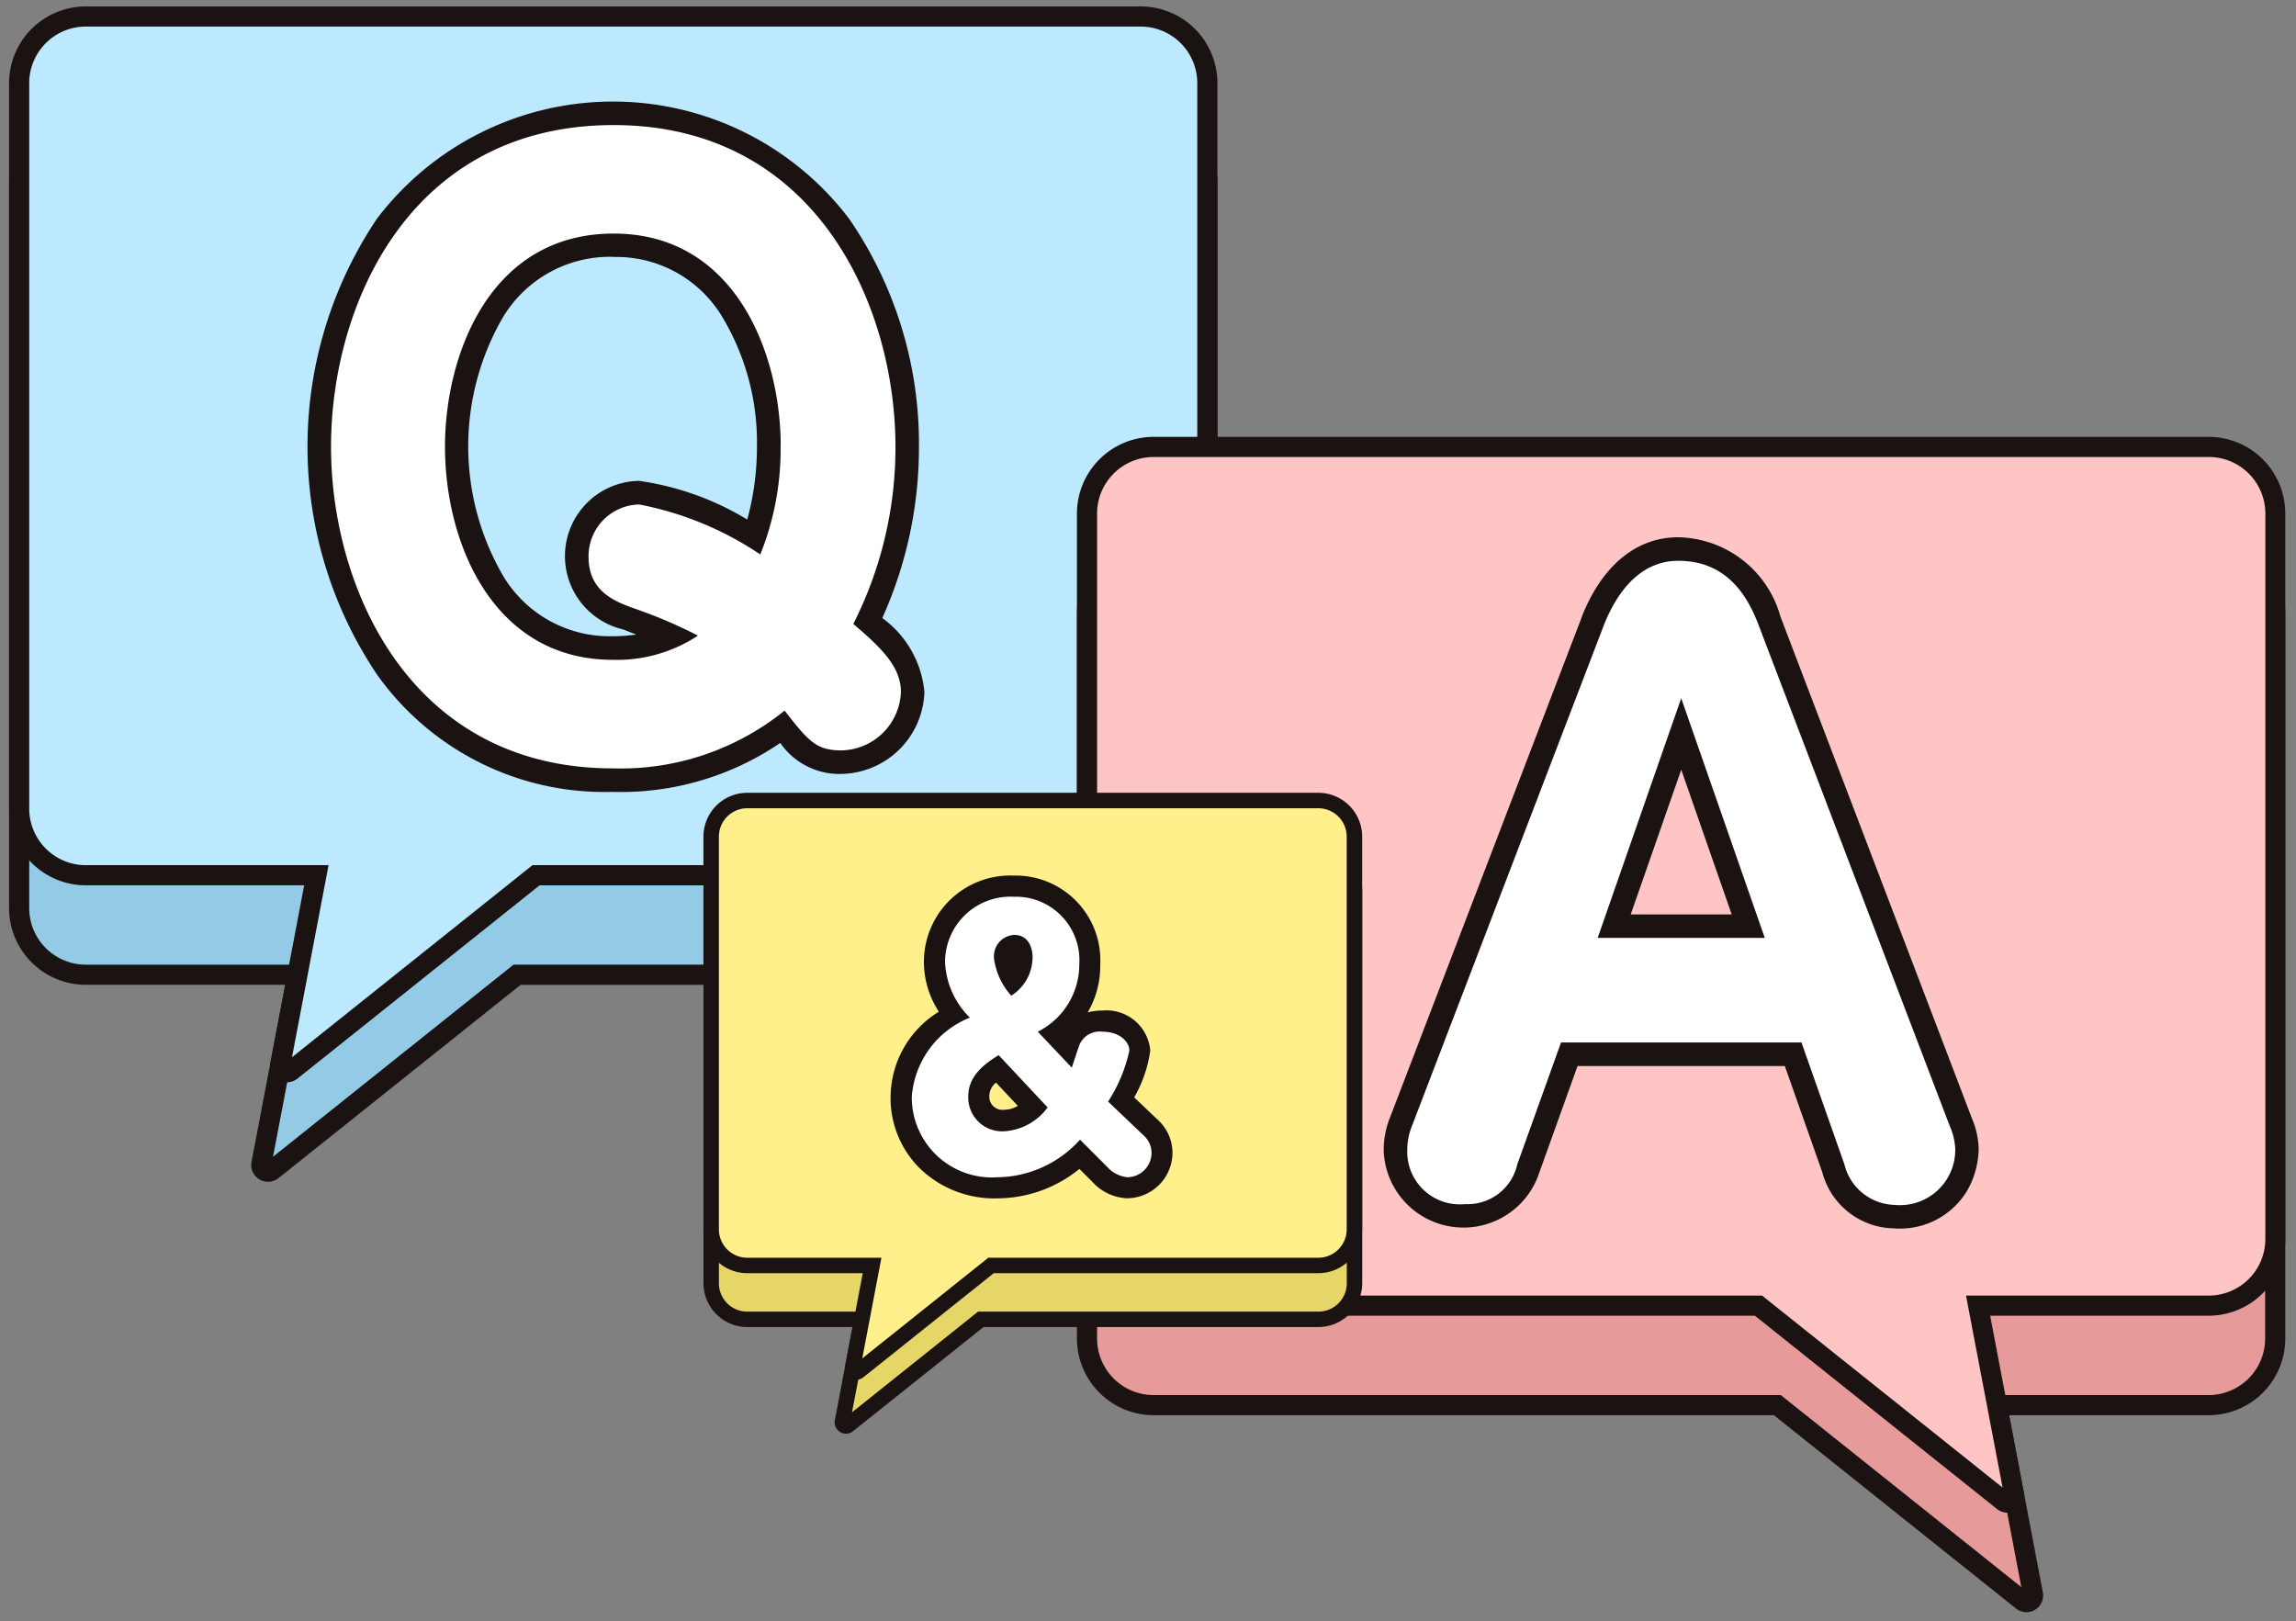
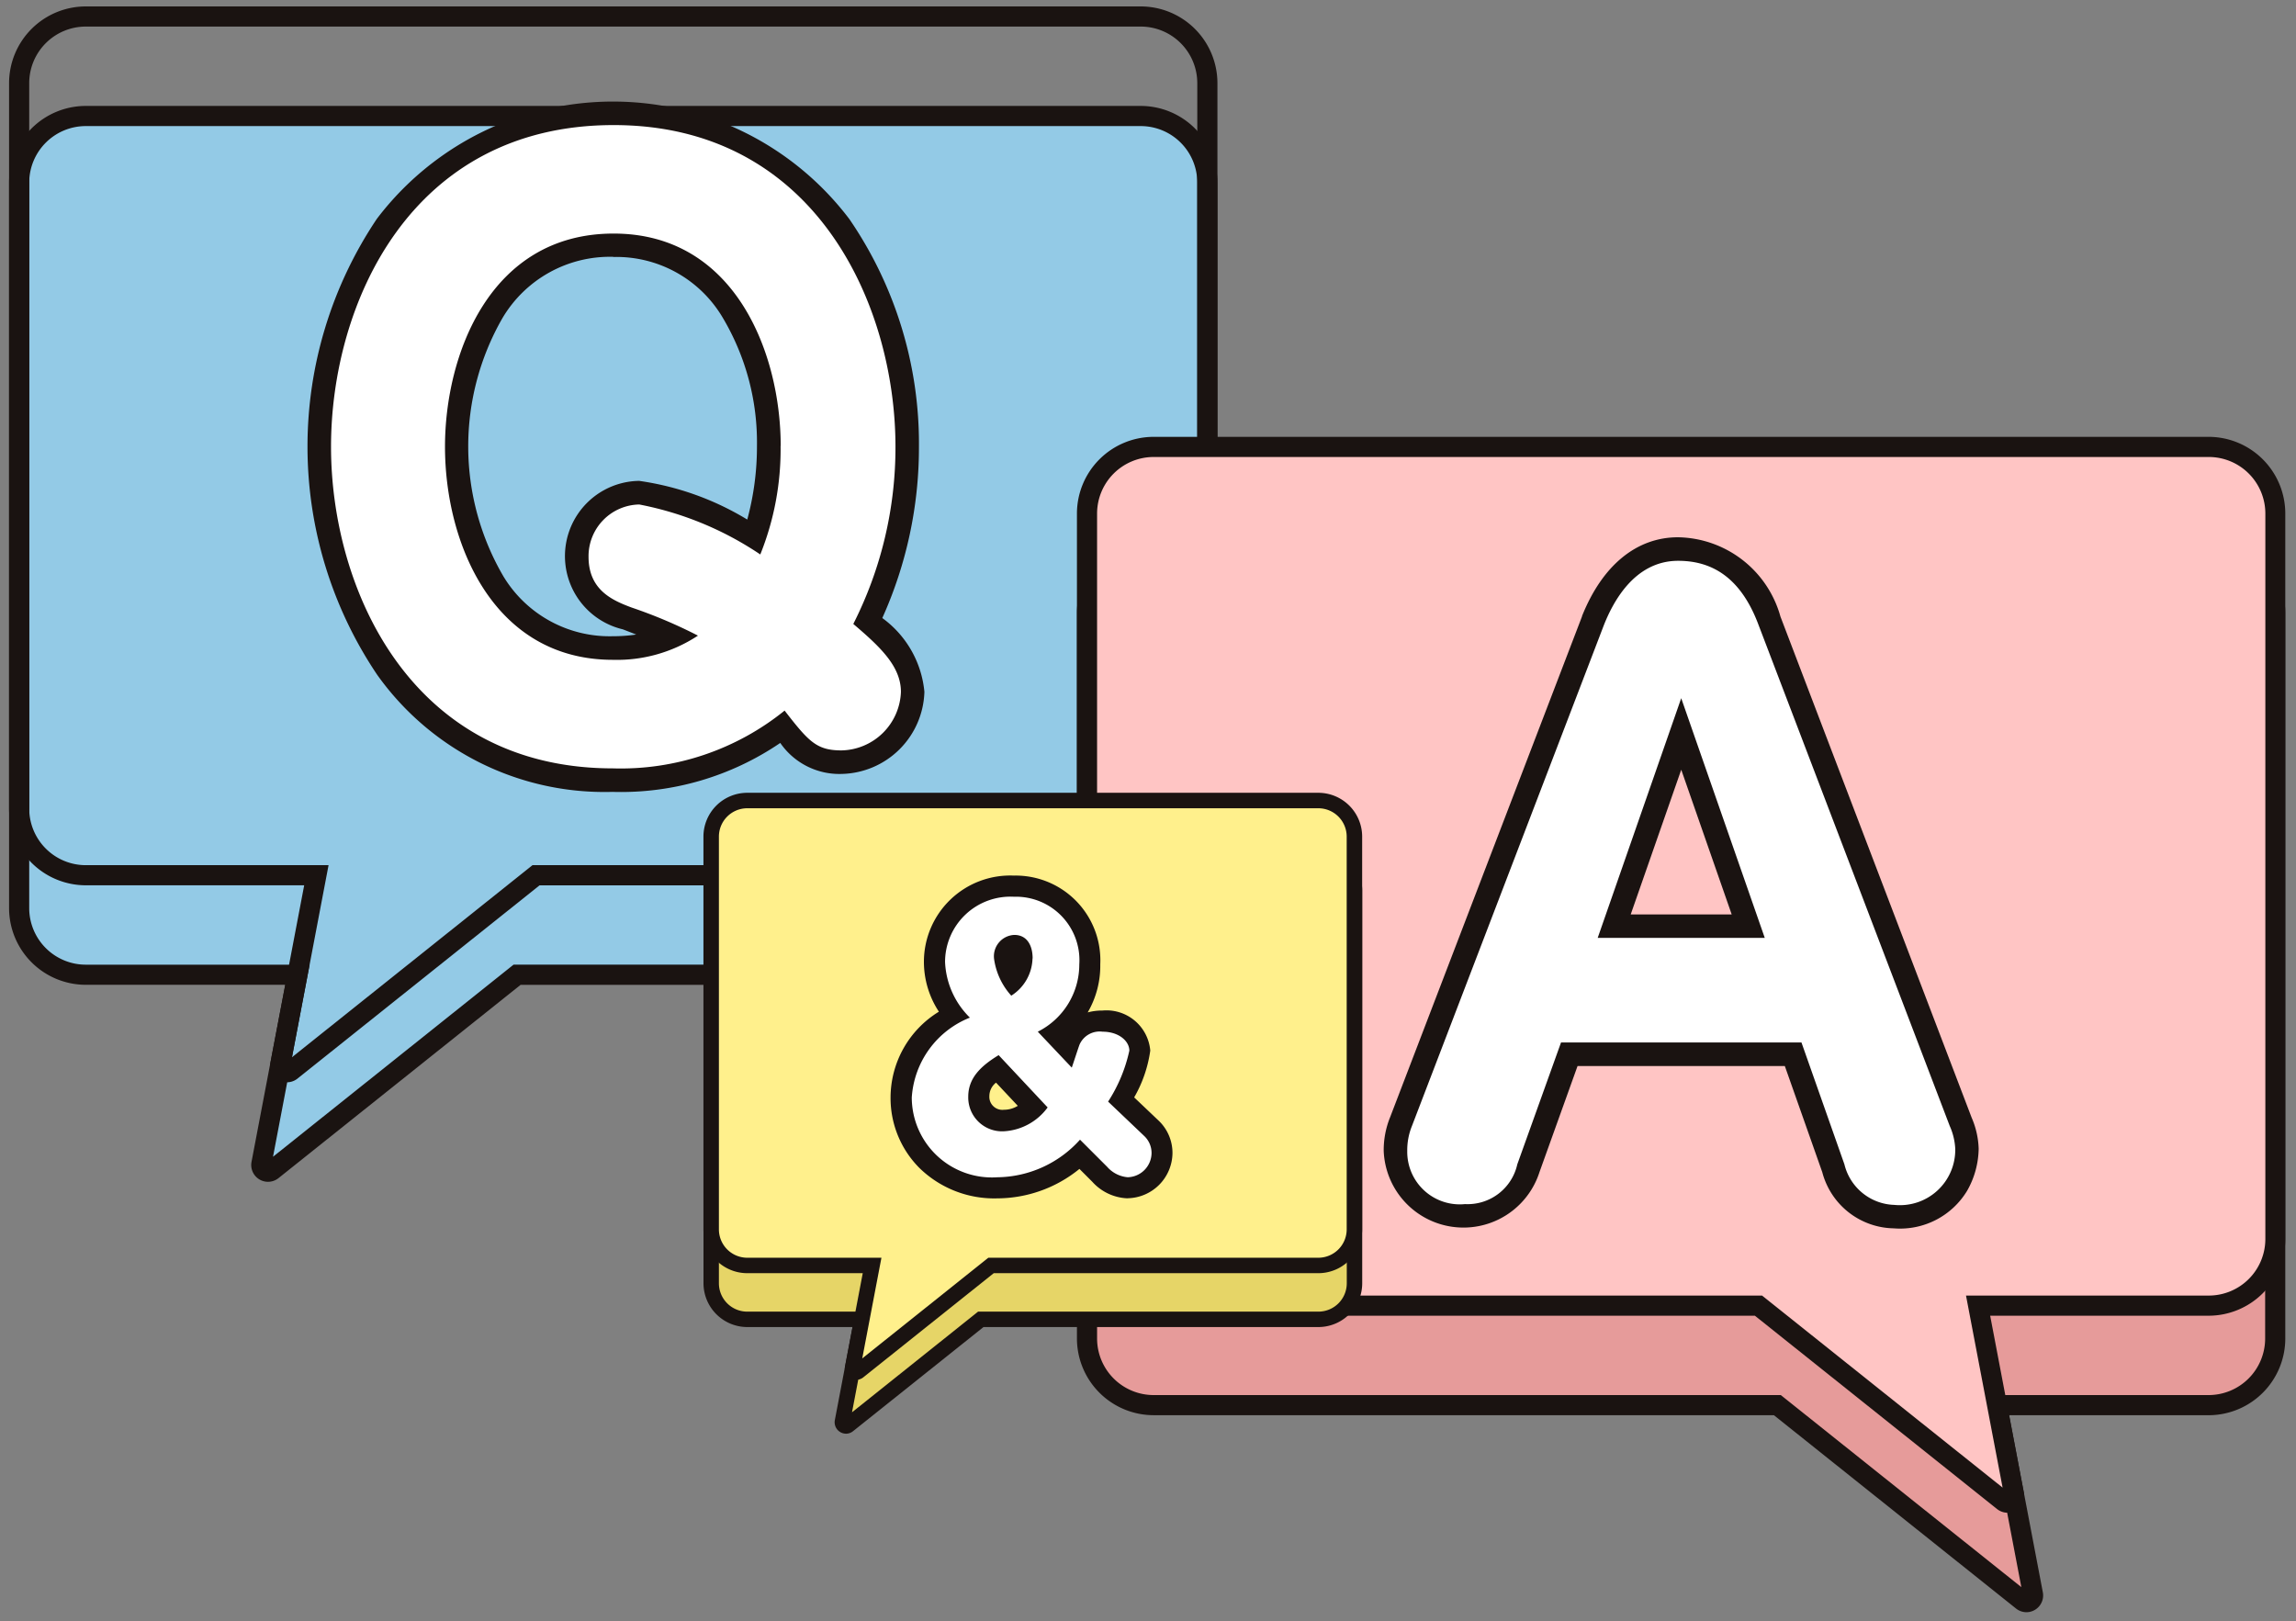
<svg xmlns="http://www.w3.org/2000/svg" width="80" height="56.48" viewBox="0 0 80 56.48">
  <rect x="0" y="0" width="80" height="56.48" fill="#808080" stroke="none" />
  <defs>
    <clipPath id="clip-path">
      <rect id="長方形_194" data-name="長方形 194" width="80" height="56.48" fill="none" />
    </clipPath>
  </defs>
  <g id="visual_ico_01" transform="translate(0 -8.313)">
    <g id="グループ_270" data-name="グループ 270" transform="translate(0 8.312)">
      <g id="グループ_269" data-name="グループ 269" clip-path="url(#clip-path)">
        <path id="パス_1582" data-name="パス 1582" d="M46.1,42.544H9.337a2.324,2.324,0,0,0-2.321,2.321V70.143a2.324,2.324,0,0,0,2.321,2.321h7.375l-1.254,6.586a.234.234,0,0,0,.376.226l8.532-6.813H46.1a2.324,2.324,0,0,0,2.321-2.321V44.865A2.323,2.323,0,0,0,46.1,42.544" transform="translate(-6.349 -38.501)" fill="#93cae6" />
        <path id="パス_1583" data-name="パス 1583" d="M12.345,76.335a.585.585,0,0,1-.575-.695l1.175-6.169H5.994A2.675,2.675,0,0,1,3.322,66.8V41.521a2.675,2.675,0,0,1,2.672-2.672H42.753a2.675,2.675,0,0,1,2.672,2.672V66.8a2.675,2.675,0,0,1-2.672,2.672H21.146L12.71,76.207a.587.587,0,0,1-.365.128M5.994,39.551a1.972,1.972,0,0,0-1.97,1.97V66.8a1.972,1.972,0,0,0,1.97,1.97h7.8l-1.275,6.692L20.9,68.769H42.753a1.972,1.972,0,0,0,1.97-1.97V41.521a1.972,1.972,0,0,0-1.97-1.97Z" transform="translate(-3.006 -35.157)" fill="#1a1311" />
-         <path id="パス_1584" data-name="パス 1584" d="M46.1,6.059H9.337A2.324,2.324,0,0,0,7.016,8.38V33.658a2.324,2.324,0,0,0,2.321,2.322h8.036l-1.254,6.586a.234.234,0,0,0,.376.226l8.532-6.813H46.1a2.324,2.324,0,0,0,2.321-2.322V8.38A2.323,2.323,0,0,0,46.1,6.059" transform="translate(-6.349 -5.483)" fill="#bde9ff" />
        <path id="パス_1585" data-name="パス 1585" d="M13.005,39.851a.585.585,0,0,1-.575-.695l1.175-6.169H5.994a2.676,2.676,0,0,1-2.672-2.673V5.037A2.675,2.675,0,0,1,5.994,2.365H42.753a2.675,2.675,0,0,1,2.672,2.672V30.315a2.675,2.675,0,0,1-2.672,2.673H21.807L13.37,39.723a.59.59,0,0,1-.365.128M5.994,3.067a1.972,1.972,0,0,0-1.97,1.97V30.315a1.973,1.973,0,0,0,1.97,1.971h8.46L13.18,38.977l8.381-6.692H42.753a1.972,1.972,0,0,0,1.97-1.971V5.037a1.972,1.972,0,0,0-1.97-1.97Z" transform="translate(-3.006 -2.14)" fill="#1a1311" />
        <path id="パス_1586" data-name="パス 1586" d="M400.947,200.367h36.759a2.324,2.324,0,0,1,2.321,2.321v25.278a2.324,2.324,0,0,1-2.321,2.321h-7.375l1.254,6.586a.234.234,0,0,1-.376.226l-8.533-6.813h-21.73a2.324,2.324,0,0,1-2.321-2.321V202.688a2.324,2.324,0,0,1,2.321-2.321" transform="translate(-360.747 -181.327)" fill="#e69b9a" />
        <path id="パス_1587" data-name="パス 1587" d="M428.013,234.159a.586.586,0,0,1-.365-.129l-8.436-6.736H397.6a2.675,2.675,0,0,1-2.672-2.672V199.345a2.675,2.675,0,0,1,2.672-2.672h36.759a2.675,2.675,0,0,1,2.672,2.672v25.278a2.675,2.675,0,0,1-2.672,2.672h-6.951l1.175,6.17a.585.585,0,0,1-.575.694M397.6,197.375a1.972,1.972,0,0,0-1.97,1.97v25.278a1.972,1.972,0,0,0,1.97,1.97h21.853l8.381,6.692-1.275-6.692h7.8a1.972,1.972,0,0,0,1.97-1.97V199.345a1.972,1.972,0,0,0-1.97-1.97Z" transform="translate(-357.404 -177.984)" fill="#1a1311" />
        <path id="パス_1588" data-name="パス 1588" d="M400.947,163.881h36.759a2.324,2.324,0,0,1,2.321,2.321V191.48a2.324,2.324,0,0,1-2.321,2.321h-8.036l1.254,6.586a.235.235,0,0,1-.23.278.231.231,0,0,1-.146-.052l-8.533-6.812h-21.07a2.324,2.324,0,0,1-2.321-2.321V166.2a2.324,2.324,0,0,1,2.321-2.321" transform="translate(-360.747 -148.308)" fill="#ffc5c4" />
        <path id="パス_1589" data-name="パス 1589" d="M427.352,197.673a.583.583,0,0,1-.368-.131l-8.434-6.733H397.6a2.675,2.675,0,0,1-2.672-2.672V162.859a2.675,2.675,0,0,1,2.672-2.672h36.759a2.675,2.675,0,0,1,2.672,2.672v25.278a2.675,2.675,0,0,1-2.672,2.672h-7.611l1.175,6.169a.586.586,0,0,1-.575.695m.072-.678h0M397.6,160.889a1.972,1.972,0,0,0-1.97,1.97v25.278a1.972,1.972,0,0,0,1.97,1.97H418.8l8.381,6.691-1.275-6.691h8.46a1.972,1.972,0,0,0,1.97-1.97V162.859a1.972,1.972,0,0,0-1.97-1.97Z" transform="translate(-357.404 -144.965)" fill="#1a1311" />
        <path id="パス_1590" data-name="パス 1590" d="M281.926,313.3h-19.9a1.258,1.258,0,0,0-1.257,1.257v13.686a1.258,1.258,0,0,0,1.257,1.257h3.993l-.679,3.566a.127.127,0,0,0,.059.132.129.129,0,0,0,.066.018.124.124,0,0,0,.079-.028l4.62-3.688h11.766a1.258,1.258,0,0,0,1.257-1.257V314.552a1.258,1.258,0,0,0-1.257-1.257" transform="translate(-235.988 -283.524)" fill="#e6d567" />
        <path id="パス_1591" data-name="パス 1591" d="M262.9,330.914a.4.4,0,0,1-.389-.47l.618-3.246h-3.668a1.528,1.528,0,0,1-1.526-1.526V311.986a1.528,1.528,0,0,1,1.526-1.526h19.9a1.528,1.528,0,0,1,1.526,1.526v13.686a1.528,1.528,0,0,1-1.526,1.526H267.691l-4.546,3.629a.393.393,0,0,1-.247.087m-.089-.508,0,0ZM259.459,311a.988.988,0,0,0-.987.987v13.686a.988.988,0,0,0,.987.988h4.319l-.668,3.507,4.392-3.507h11.86a.989.989,0,0,0,.987-.988V311.986a.988.988,0,0,0-.987-.987Z" transform="translate(-233.423 -280.959)" fill="#1a1311" />
        <path id="パス_1592" data-name="パス 1592" d="M281.926,293.538h-19.9a1.258,1.258,0,0,0-1.257,1.257v13.686a1.258,1.258,0,0,0,1.257,1.257h4.351L265.7,313.3a.126.126,0,0,0,.059.132.123.123,0,0,0,.065.018.126.126,0,0,0,.079-.027l4.62-3.689h11.408a1.258,1.258,0,0,0,1.257-1.257V294.795a1.258,1.258,0,0,0-1.257-1.257" transform="translate(-235.988 -265.645)" fill="#fff08c" />
        <path id="パス_1593" data-name="パス 1593" d="M263.255,311.158a.4.4,0,0,1-.389-.47l.618-3.246h-4.025a1.528,1.528,0,0,1-1.526-1.526V292.23a1.528,1.528,0,0,1,1.526-1.526h19.9a1.528,1.528,0,0,1,1.526,1.526v13.686a1.528,1.528,0,0,1-1.526,1.526H268.048l-4.546,3.63a.4.4,0,0,1-.247.086m.14-.369h0m-.229-.138h0Zm-3.707-19.408a.988.988,0,0,0-.987.987v13.686a.989.989,0,0,0,.987.988h4.676l-.668,3.507,4.392-3.507h11.5a.989.989,0,0,0,.987-.988V292.23a.989.989,0,0,0-.987-.987Z" transform="translate(-233.423 -263.08)" fill="#1a1311" />
        <path id="パス_1594" data-name="パス 1594" d="M342.41,337.118a.814.814,0,0,1,.262.6.852.852,0,0,1-.831.843,1.072,1.072,0,0,1-.717-.364l-.945-.945a3.926,3.926,0,0,1-2.88,1.31,2.792,2.792,0,0,1-2.982-2.778A3.217,3.217,0,0,1,336.342,333a2.884,2.884,0,0,1-.865-1.935,2.278,2.278,0,0,1,2.4-2.277,2.212,2.212,0,0,1,2.277,2.357,2.62,2.62,0,0,1-1.446,2.345l1.184,1.252c.045-.125.228-.694.273-.808a.766.766,0,0,1,.8-.444c.569,0,.933.33.933.66a5.355,5.355,0,0,1-.74,1.776Zm-5.066-2.811c-.637.387-1.059.808-1.059,1.446a1.179,1.179,0,0,0,1.241,1.207,2.027,2.027,0,0,0,1.525-.831Zm1.184-3.369c0-.467-.205-.82-.638-.82a.744.744,0,0,0-.706.831,2.4,2.4,0,0,0,.6,1.286,1.582,1.582,0,0,0,.74-1.3" transform="translate(-302.548 -297.542)" fill="#1a1311" />
        <path id="パス_1595" data-name="パス 1595" d="M334.857,332.313a1.739,1.739,0,0,1-1.236-.579l-.446-.446a4.556,4.556,0,0,1-2.86,1.026,3.73,3.73,0,0,1-2.721-1.064,3.449,3.449,0,0,1-1-2.448,3.516,3.516,0,0,1,1.684-2.992,3.162,3.162,0,0,1-.522-1.732,3.007,3.007,0,0,1,3.135-3.01,2.951,2.951,0,0,1,3.01,3.09,3.226,3.226,0,0,1-.438,1.677,1.947,1.947,0,0,1,.513-.065,1.532,1.532,0,0,1,1.667,1.394,4.5,4.5,0,0,1-.561,1.632l.842.8a1.553,1.553,0,0,1,.493,1.138,1.591,1.591,0,0,1-1.564,1.576m-1.662-2.776a.733.733,0,0,1,.519.215l.945.945a.526.526,0,0,0,.206.15c.049,0,.09-.083.09-.11a.08.08,0,0,0-.023-.062l-.012-.011-1.252-1.2a.734.734,0,0,1-.129-.9,7.166,7.166,0,0,0,.614-1.312.541.541,0,0,0-.172-.025.479.479,0,0,0-.127.013c-.03.086-.1.286-.138.412-.05.15-.1.288-.115.343a.733.733,0,0,1-1.222.254l-1.184-1.252a.733.733,0,0,1,.163-1.137,1.883,1.883,0,0,0,1.082-1.712,1.714,1.714,0,0,0-.468-1.23,1.715,1.715,0,0,1,.307,1.026,2.327,2.327,0,0,1-1.026,1.879.733.733,0,0,1-1.038-.147,3,3,0,0,1-.746-1.721,1.61,1.61,0,0,1,.5-1.2,1.5,1.5,0,0,0-.737,1.315,2.182,2.182,0,0,0,.691,1.46.733.733,0,0,1-.2,1.113l-.02.011c-.826.466-1.633,1.015-1.633,2.138a2.057,2.057,0,0,0,2.249,2.045,3.2,3.2,0,0,0,2.343-1.076.734.734,0,0,1,.524-.234h.013m-2.652,1.171a1.914,1.914,0,0,1-1.974-1.94,2.469,2.469,0,0,1,1.411-2.073.733.733,0,0,1,.916.125l1.708,1.821a.733.733,0,0,1,.012.99,2.731,2.731,0,0,1-2.072,1.076m-.275-2.412a.6.6,0,0,0-.233.472.454.454,0,0,0,.508.473.912.912,0,0,0,.483-.137Z" transform="translate(-295.564 -290.559)" fill="#1a1311" />
        <path id="パス_1596" data-name="パス 1596" d="M529.731,222.424h-8.378l-1.523,4.244a1.775,1.775,0,0,1-1.822,1.387,1.83,1.83,0,0,1-2.013-1.85,2.238,2.238,0,0,1,.163-.87l6.692-17.463c.272-.68,1.006-2.231,2.584-2.231,1.088,0,2.149.49,2.8,2.231l6.664,17.463a2.207,2.207,0,0,1,.191.789,1.928,1.928,0,0,1-2.121,1.959,1.85,1.85,0,0,1-1.741-1.414Zm-7.1-3.645h5.821l-2.911-8.351Z" transform="translate(-466.962 -186.1)" fill="#1a1311" />
        <path id="パス_1597" data-name="パス 1597" d="M525.168,221.1a2.623,2.623,0,0,1-2.512-1.956l-1.305-3.7h-7.222l-1.328,3.7a2.781,2.781,0,0,1-5.426-.739,3.039,3.039,0,0,1,.223-1.177l6.687-17.45,0-.011c.708-1.77,1.9-2.746,3.344-2.746a3.767,3.767,0,0,1,3.569,2.762l6.662,17.458a2.942,2.942,0,0,1,.245,1.082,3.046,3.046,0,0,1-.4,1.464,2.729,2.729,0,0,1-2.543,1.314m-11.615-7.3h8.378a.819.819,0,0,1,.772.547l1.5,4.244c.313.868.773.868.969.868.836,0,1.056-.378,1.129-.5a1.4,1.4,0,0,0,.174-.638,1.489,1.489,0,0,0-.126-.469l-.005-.014-.005-.014-6.664-17.464c-.566-1.511-1.386-1.7-2.037-1.7-.753,0-1.366.575-1.821,1.71l-6.69,17.458-.012.03a1.418,1.418,0,0,0-.1.548,1.045,1.045,0,0,0,1.194,1.031c.3,0,.753,0,1.05-.841l1.524-4.247a.819.819,0,0,1,.771-.542m7.1-2.007h-5.821a.819.819,0,0,1-.773-1.089l2.911-8.351a.819.819,0,0,1,1.547,0l2.911,8.351a.819.819,0,0,1-.773,1.089m-4.669-1.638H519.5l-1.758-5.043Z" transform="translate(-459.162 -178.3)" fill="#1a1311" />
        <path id="パス_1598" data-name="パス 1598" d="M141.238,65.607a2.115,2.115,0,0,1-2.067,2.04c-.87,0-1.142-.3-1.986-1.387a9.076,9.076,0,0,1-5.984,2.013c-7.045,0-9.82-6.257-9.82-11.207s2.747-11.207,9.847-11.207c7.045,0,9.82,6.284,9.82,11.207a13.6,13.6,0,0,1-1.469,6.175c.925.789,1.659,1.469,1.659,2.367m-4.189-8.569c0-3.21-1.578-7.4-5.821-7.4-4.325,0-5.876,4.243-5.876,7.426,0,3.373,1.687,7.426,5.849,7.426a5.132,5.132,0,0,0,2.965-.843,16.935,16.935,0,0,0-2.312-.979c-.653-.245-1.5-.6-1.5-1.768a1.8,1.8,0,0,1,1.768-1.822,11.393,11.393,0,0,1,4.216,1.741,9.805,9.805,0,0,0,.707-3.781" transform="translate(-109.847 -41.5)" fill="#fff" />
        <path id="パス_1599" data-name="パス 1599" d="M123.4,61.292a9.717,9.717,0,0,1-8.216-4.087,14.236,14.236,0,0,1-.007-15.878,10.328,10.328,0,0,1,16.467.011,13.825,13.825,0,0,1,2.422,7.929,14.46,14.46,0,0,1-1.277,5.968,3.587,3.587,0,0,1,1.467,2.573,2.948,2.948,0,0,1-2.886,2.859,2.5,2.5,0,0,1-2.136-1.08,9.86,9.86,0,0,1-5.834,1.706m.027-22.415a8.07,8.07,0,0,0-6.922,3.407,12.6,12.6,0,0,0,.007,13.962,8.037,8.037,0,0,0,6.888,3.407,8.317,8.317,0,0,0,5.481-1.839l.648-.506.5.649c.829,1.07.887,1.07,1.338,1.07a1.3,1.3,0,0,0,1.248-1.221c0-.531-.594-1.081-1.372-1.743l-.495-.422.3-.577a12.718,12.718,0,0,0,1.377-5.8,12.155,12.155,0,0,0-2.114-6.971,8.034,8.034,0,0,0-6.887-3.417M123.4,57.51a5.948,5.948,0,0,1-5.17-2.818,10.12,10.12,0,0,1-1.5-5.427c0-3.971,2.1-8.245,6.695-8.245a5.917,5.917,0,0,1,5.192,2.874,10.172,10.172,0,0,1,1.448,5.344,10.7,10.7,0,0,1-.769,4.093l-.372.9-.825-.525a10.981,10.981,0,0,0-3.777-1.613.985.985,0,0,0-.949,1c0,.547.241.73.965,1a17.759,17.759,0,0,1,2.4,1.021l1.214.636-1.135.768a5.91,5.91,0,0,1-3.424.984m.027-14.852a4.348,4.348,0,0,0-3.869,2.14,8.974,8.974,0,0,0,.041,9,4.322,4.322,0,0,0,3.8,2.079,5.489,5.489,0,0,0,.823-.059l-.466-.181a2.622,2.622,0,0,1,.568-5.173,9.933,9.933,0,0,1,3.767,1.348,9.734,9.734,0,0,0,.338-2.569,8.5,8.5,0,0,0-1.191-4.462,4.3,4.3,0,0,0-3.812-2.118" transform="translate(-102.047 -33.7)" fill="#1a1311" />
        <path id="パス_1600" data-name="パス 1600" d="M141.238,65.607a2.115,2.115,0,0,1-2.067,2.04c-.87,0-1.142-.3-1.986-1.387a9.076,9.076,0,0,1-5.984,2.013c-7.045,0-9.82-6.257-9.82-11.207s2.747-11.207,9.847-11.207c7.045,0,9.82,6.284,9.82,11.207a13.6,13.6,0,0,1-1.469,6.175c.925.789,1.659,1.469,1.659,2.367m-4.189-8.569c0-3.21-1.578-7.4-5.821-7.4-4.325,0-5.876,4.243-5.876,7.426,0,3.373,1.687,7.426,5.849,7.426a5.132,5.132,0,0,0,2.965-.843,16.935,16.935,0,0,0-2.312-.979c-.653-.245-1.5-.6-1.5-1.768a1.8,1.8,0,0,1,1.768-1.822,11.393,11.393,0,0,1,4.216,1.741,9.805,9.805,0,0,0,.707-3.781" transform="translate(-109.847 -41.5)" fill="#fff" />
        <path id="パス_1601" data-name="パス 1601" d="M529.731,222.424h-8.378l-1.523,4.244a1.775,1.775,0,0,1-1.822,1.387,1.83,1.83,0,0,1-2.013-1.85,2.238,2.238,0,0,1,.163-.87l6.692-17.463c.272-.68,1.006-2.231,2.584-2.231,1.088,0,2.149.49,2.8,2.231l6.664,17.463a2.207,2.207,0,0,1,.191.789,1.928,1.928,0,0,1-2.121,1.959,1.85,1.85,0,0,1-1.741-1.414Zm-7.1-3.645h5.821l-2.911-8.351Z" transform="translate(-466.962 -186.1)" fill="#fff" />
        <path id="パス_1602" data-name="パス 1602" d="M342.41,337.118a.814.814,0,0,1,.262.6.852.852,0,0,1-.831.843,1.072,1.072,0,0,1-.717-.364l-.945-.945a3.926,3.926,0,0,1-2.88,1.31,2.792,2.792,0,0,1-2.982-2.778A3.217,3.217,0,0,1,336.342,333a2.884,2.884,0,0,1-.865-1.935,2.278,2.278,0,0,1,2.4-2.277,2.212,2.212,0,0,1,2.277,2.357,2.62,2.62,0,0,1-1.446,2.345l1.184,1.252c.045-.125.228-.694.273-.808a.766.766,0,0,1,.8-.444c.569,0,.933.33.933.66a5.355,5.355,0,0,1-.74,1.776Zm-5.066-2.811c-.637.387-1.059.808-1.059,1.446a1.179,1.179,0,0,0,1.241,1.207,2.027,2.027,0,0,0,1.525-.831Zm1.184-3.369c0-.467-.205-.82-.638-.82a.744.744,0,0,0-.706.831,2.4,2.4,0,0,0,.6,1.286,1.582,1.582,0,0,0,.74-1.3" transform="translate(-302.548 -297.542)" fill="#fff" />
      </g>
    </g>
  </g>
</svg>